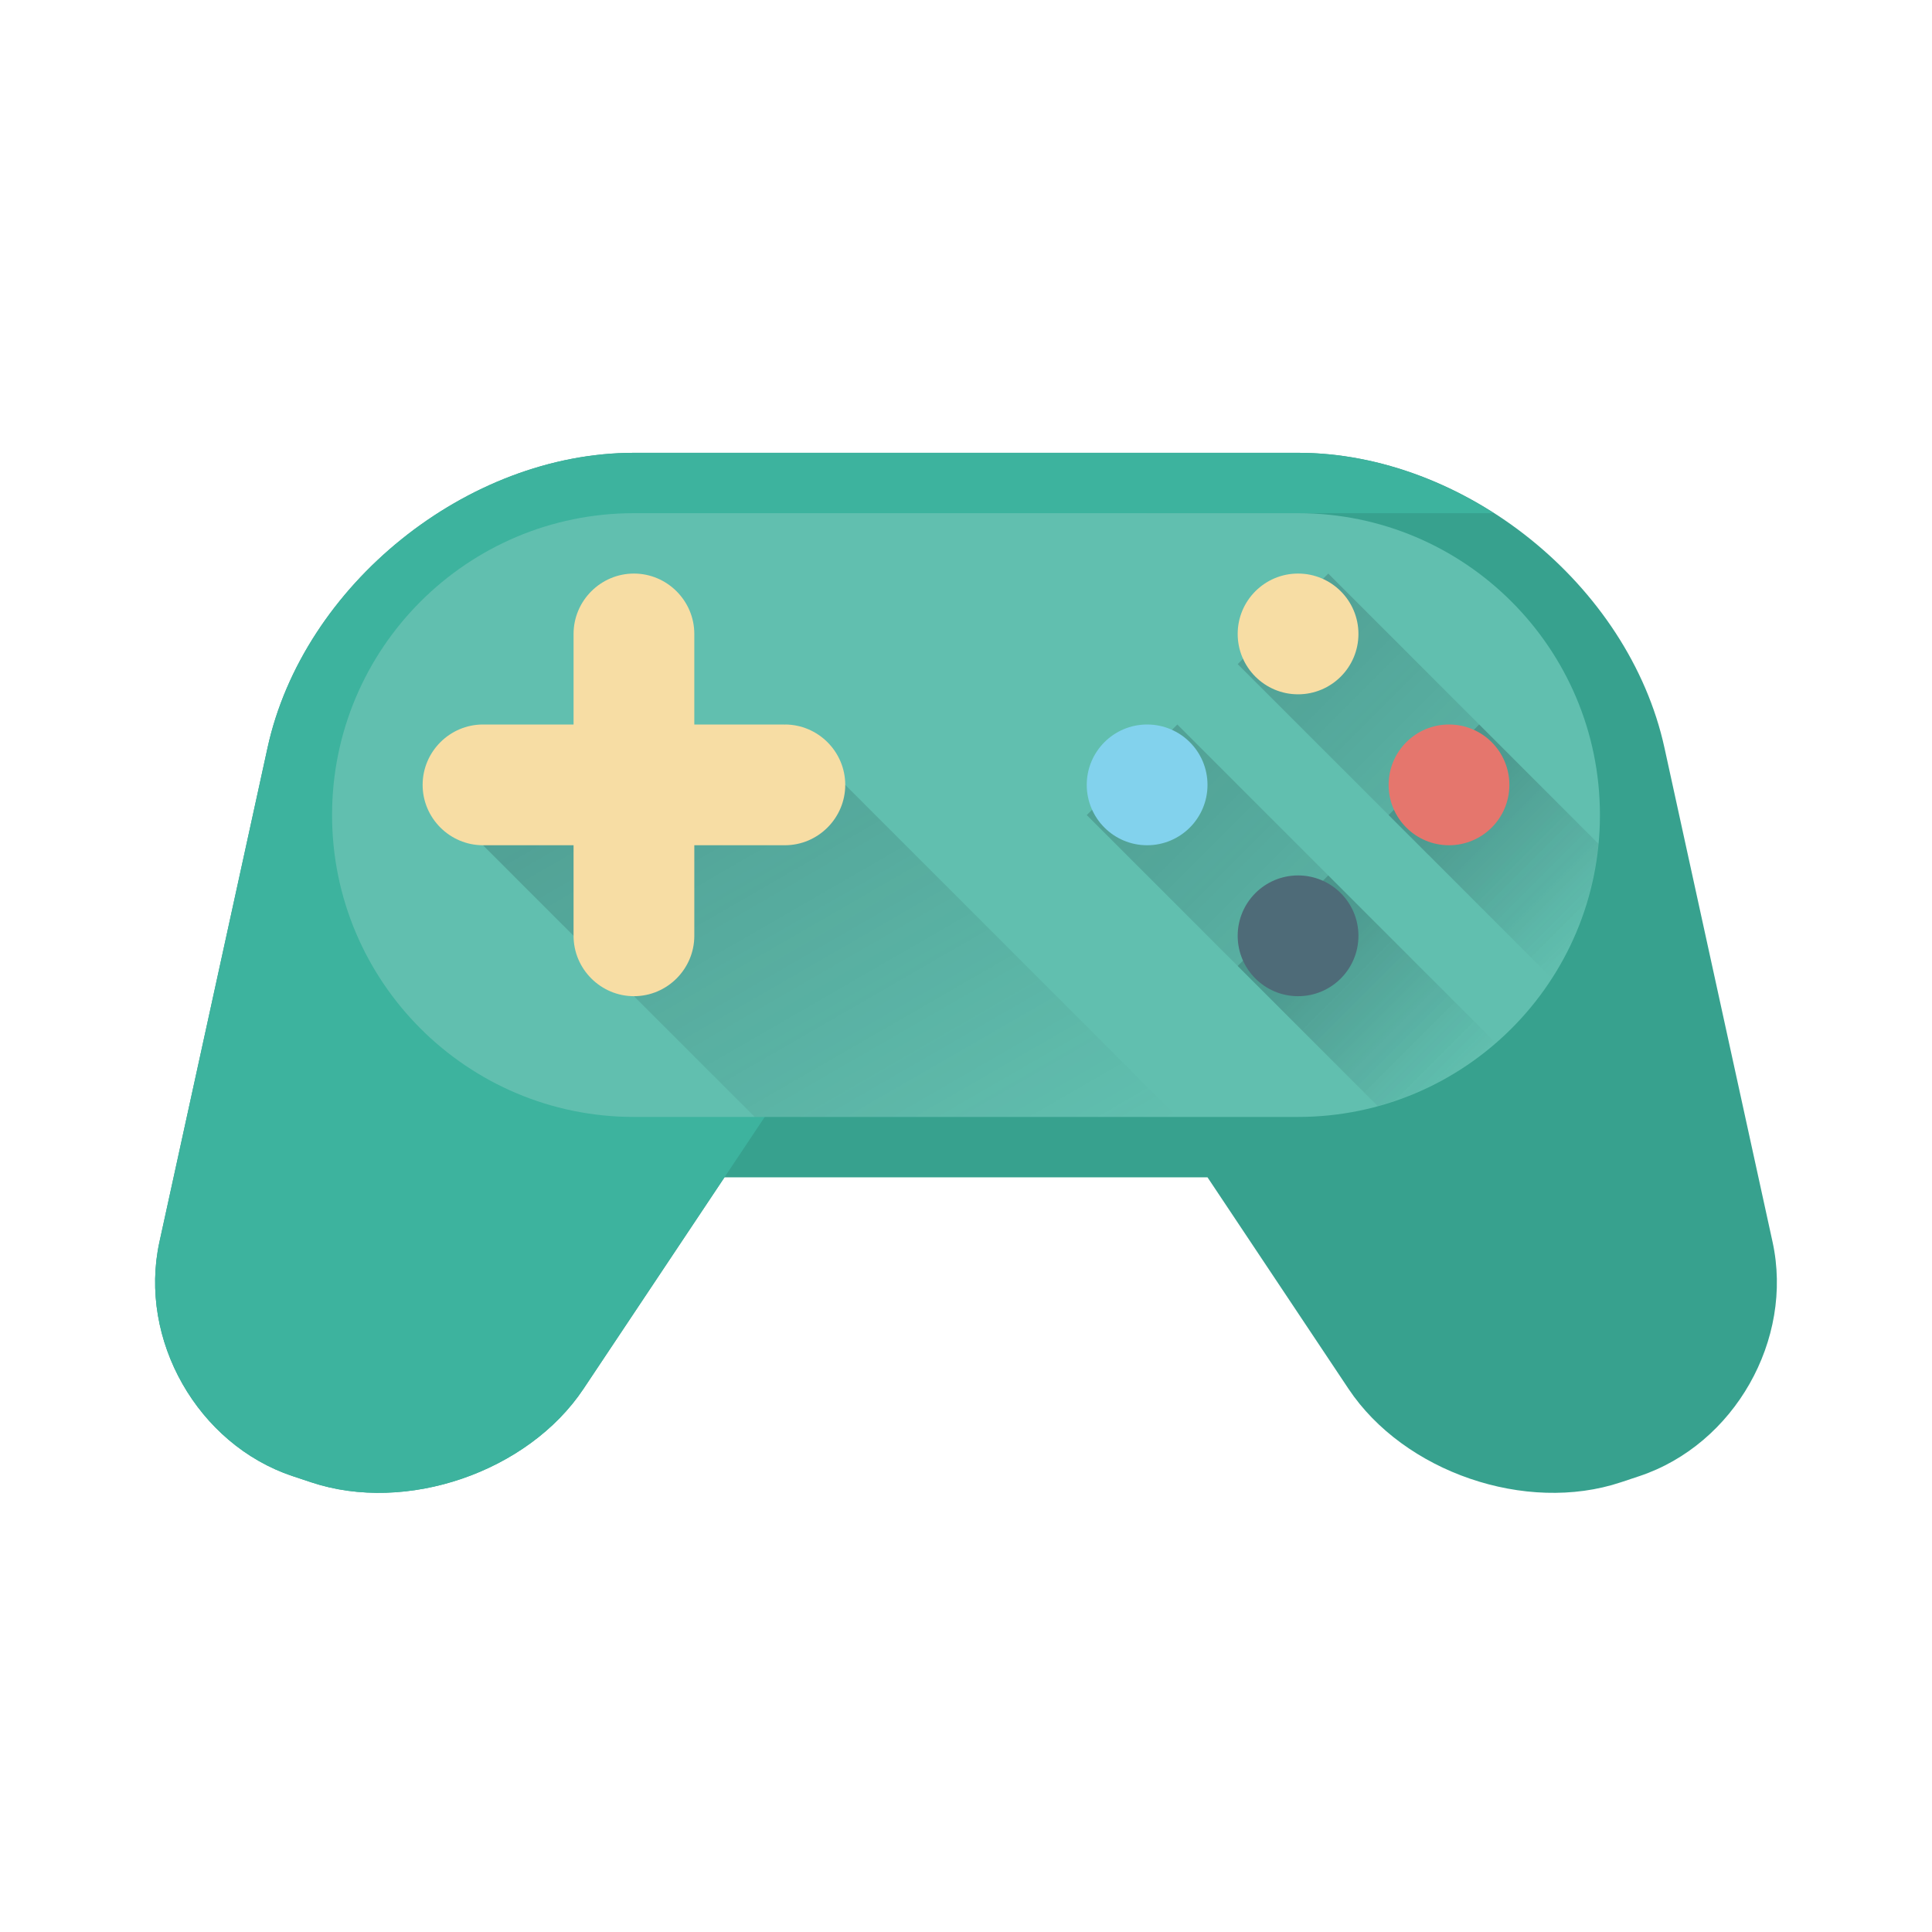
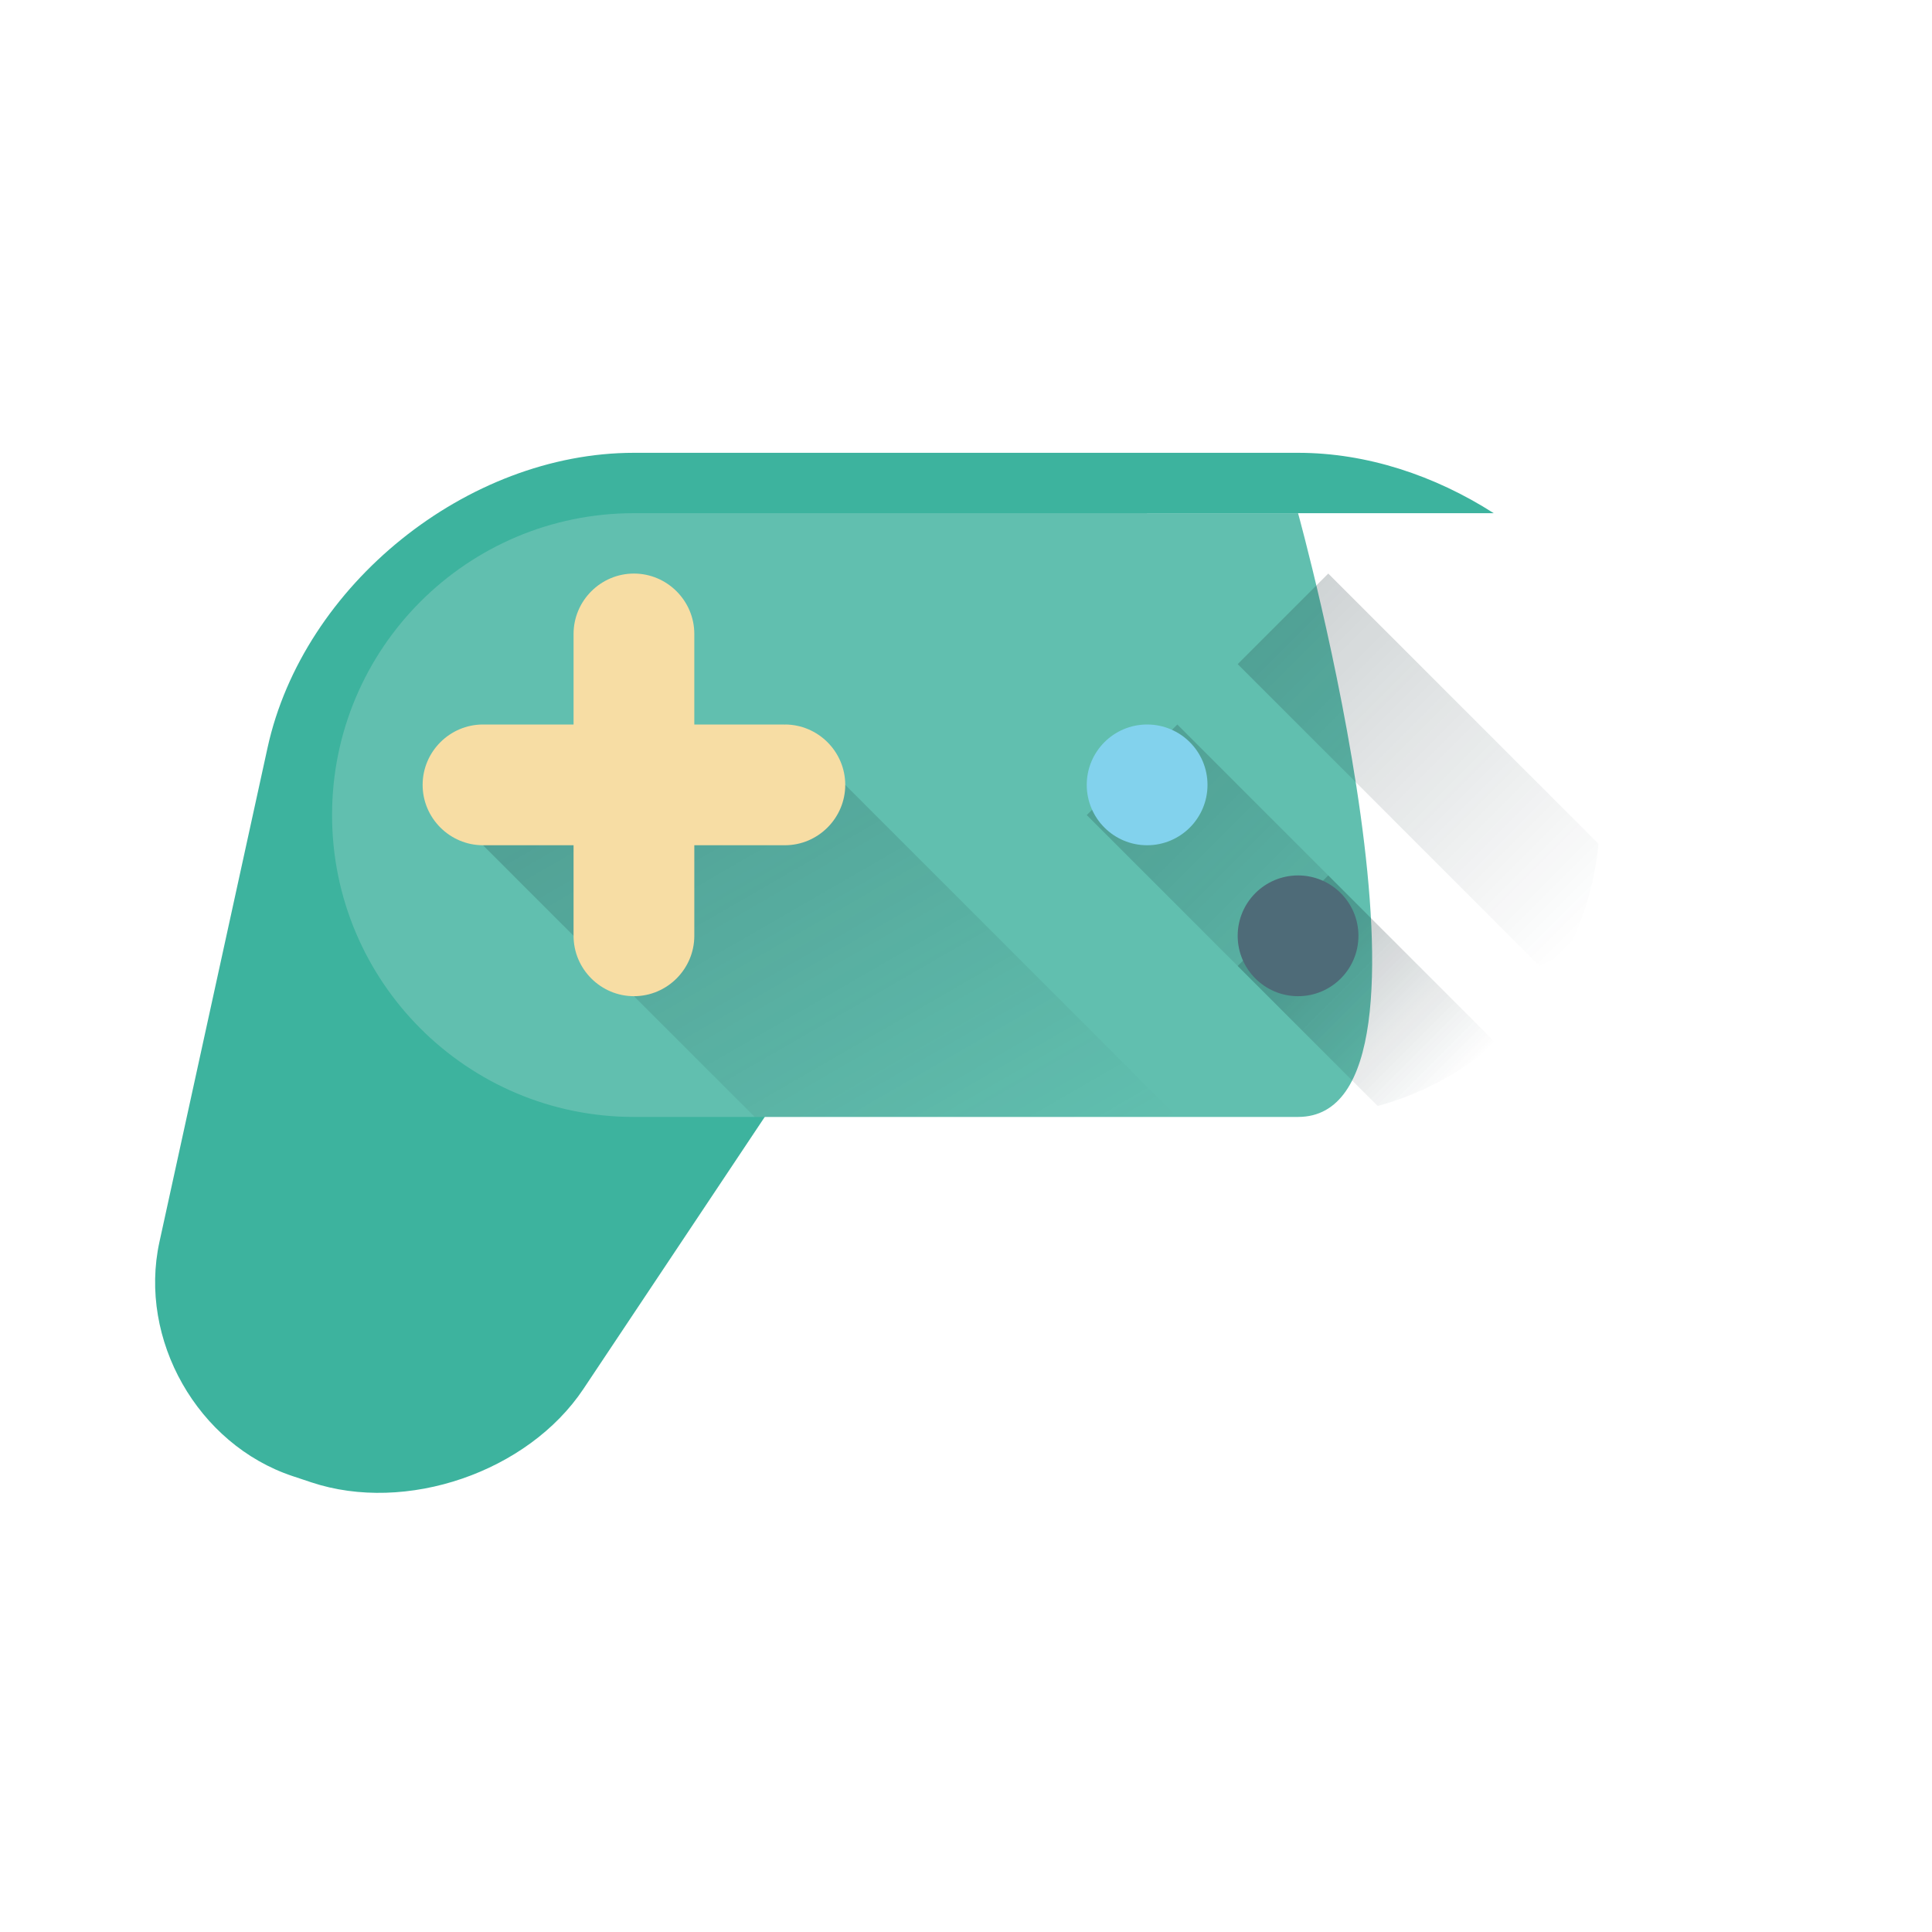
<svg xmlns="http://www.w3.org/2000/svg" enable-background="new 0 0 64 64" height="64px" id="Icons" version="1.1" viewBox="0 0 64 64" width="64px" xml:space="preserve">
  <g id="games_joystick">
-     <path d="M53.692,49.103c-3.144,1.048-7.182-0.338-9.02-3.095L40,39H24l-4.672,7.008   c-1.838,2.757-5.876,4.143-9.02,3.095l-0.616-0.205c-3.144-1.048-5.118-4.521-4.41-7.759l3.581-16.37   C10.043,19.374,15.477,15,21,15h22c5.523,0,10.957,4.374,12.137,9.769l3.581,16.37c0.708,3.237-1.266,6.711-4.41,7.759   L53.692,49.103z" fill="#37A18E" />
    <path d="M8.863,24.769l-3.581,16.37c-0.708,3.236,1.266,6.71,4.408,7.758L10,49l0.308,0.103   c3.144,1.048,7.182-0.338,9.02-3.095l2.918-4.377L26,36l12-19h11.482c-1.954-1.25-4.208-2-6.482-2H21   C15.477,15,10.043,19.374,8.863,24.769z" fill="#3DB39E" />
-     <path d="M43,37H21c-5.523,0-10-4.478-10-10s4.477-10,10-10h22c5.523,0,10,4.478,10,10S48.523,37,43,37z" fill="#61BFAF" />
+     <path d="M43,37H21c-5.523,0-10-4.478-10-10s4.477-10,10-10h22S48.523,37,43,37z" fill="#61BFAF" />
    <linearGradient gradientUnits="userSpaceOnUse" id="SVGID_1_" x1="32.324" x2="22.677" y1="40.855" y2="24.145">
      <stop offset="0" style="stop-color:#0F272D;stop-opacity:0" />
      <stop offset="1" style="stop-color:#0F272D;stop-opacity:0.2" />
    </linearGradient>
    <polygon fill="url(#SVGID_1_)" points="39,37 25,37 16,28 26,24  " />
    <path d="M26,24h-3v-3c0-1.1-0.9-2-2-2s-2,0.9-2,2v3h-3c-1.1,0-2,0.9-2,2s0.9,2,2,2h3v3c0,1.1,0.9,2,2,2s2-0.9,2-2   v-3h3c1.1,0,2-0.9,2-2S27.1,24,26,24z" fill="#F7DDA4" />
    <linearGradient gradientUnits="userSpaceOnUse" id="SVGID_2_" x1="48.047" x2="37.5" y1="36.047" y2="25.5">
      <stop offset="0" style="stop-color:#0F272D;stop-opacity:0" />
      <stop offset="1" style="stop-color:#0F272D;stop-opacity:0.2" />
    </linearGradient>
    <path d="M49.547,34.547L39,24l-3,3l9.637,9.637C47.103,36.236,48.432,35.516,49.547,34.547z" fill="url(#SVGID_2_)" />
    <linearGradient gradientUnits="userSpaceOnUse" id="SVGID_3_" x1="52.724" x2="42.5" y1="30.724" y2="20.5">
      <stop offset="0" style="stop-color:#0F272D;stop-opacity:0" />
      <stop offset="1" style="stop-color:#0F272D;stop-opacity:0.2" />
    </linearGradient>
    <path d="M44,19l-3,3l10,10l0.896-0.448c0.563-1.099,0.934-2.312,1.056-3.6L44,19z" fill="url(#SVGID_3_)" />
    <linearGradient gradientUnits="userSpaceOnUse" id="SVGID_4_" x1="48.047" x2="42.5" y1="36.047" y2="30.5">
      <stop offset="0" style="stop-color:#0F272D;stop-opacity:0" />
      <stop offset="1" style="stop-color:#0F272D;stop-opacity:0.2" />
    </linearGradient>
    <path d="M45.637,36.637c1.465-0.4,2.795-1.121,3.91-2.09L44,29l-3,3L45.637,36.637z" fill="url(#SVGID_4_)" />
    <linearGradient gradientUnits="userSpaceOnUse" id="SVGID_5_" x1="52.905" x2="47.501" y1="30.905" y2="25.5">
      <stop offset="0" style="stop-color:#0F272D;stop-opacity:0" />
      <stop offset="1" style="stop-color:#0F272D;stop-opacity:0.2" />
    </linearGradient>
-     <path d="M52.952,27.952L49,24l-3,3l5.405,5.405C52.248,31.097,52.798,29.583,52.952,27.952z" fill="url(#SVGID_5_)" />
-     <circle cx="48" cy="26" fill="#E5766D" r="2" />
    <circle cx="38" cy="26" fill="#82D2ED" r="2" />
-     <circle cx="43" cy="21" fill="#F7DDA4" r="2" />
    <circle cx="43" cy="31" fill="#4E6B78" r="2" />
  </g>
</svg>